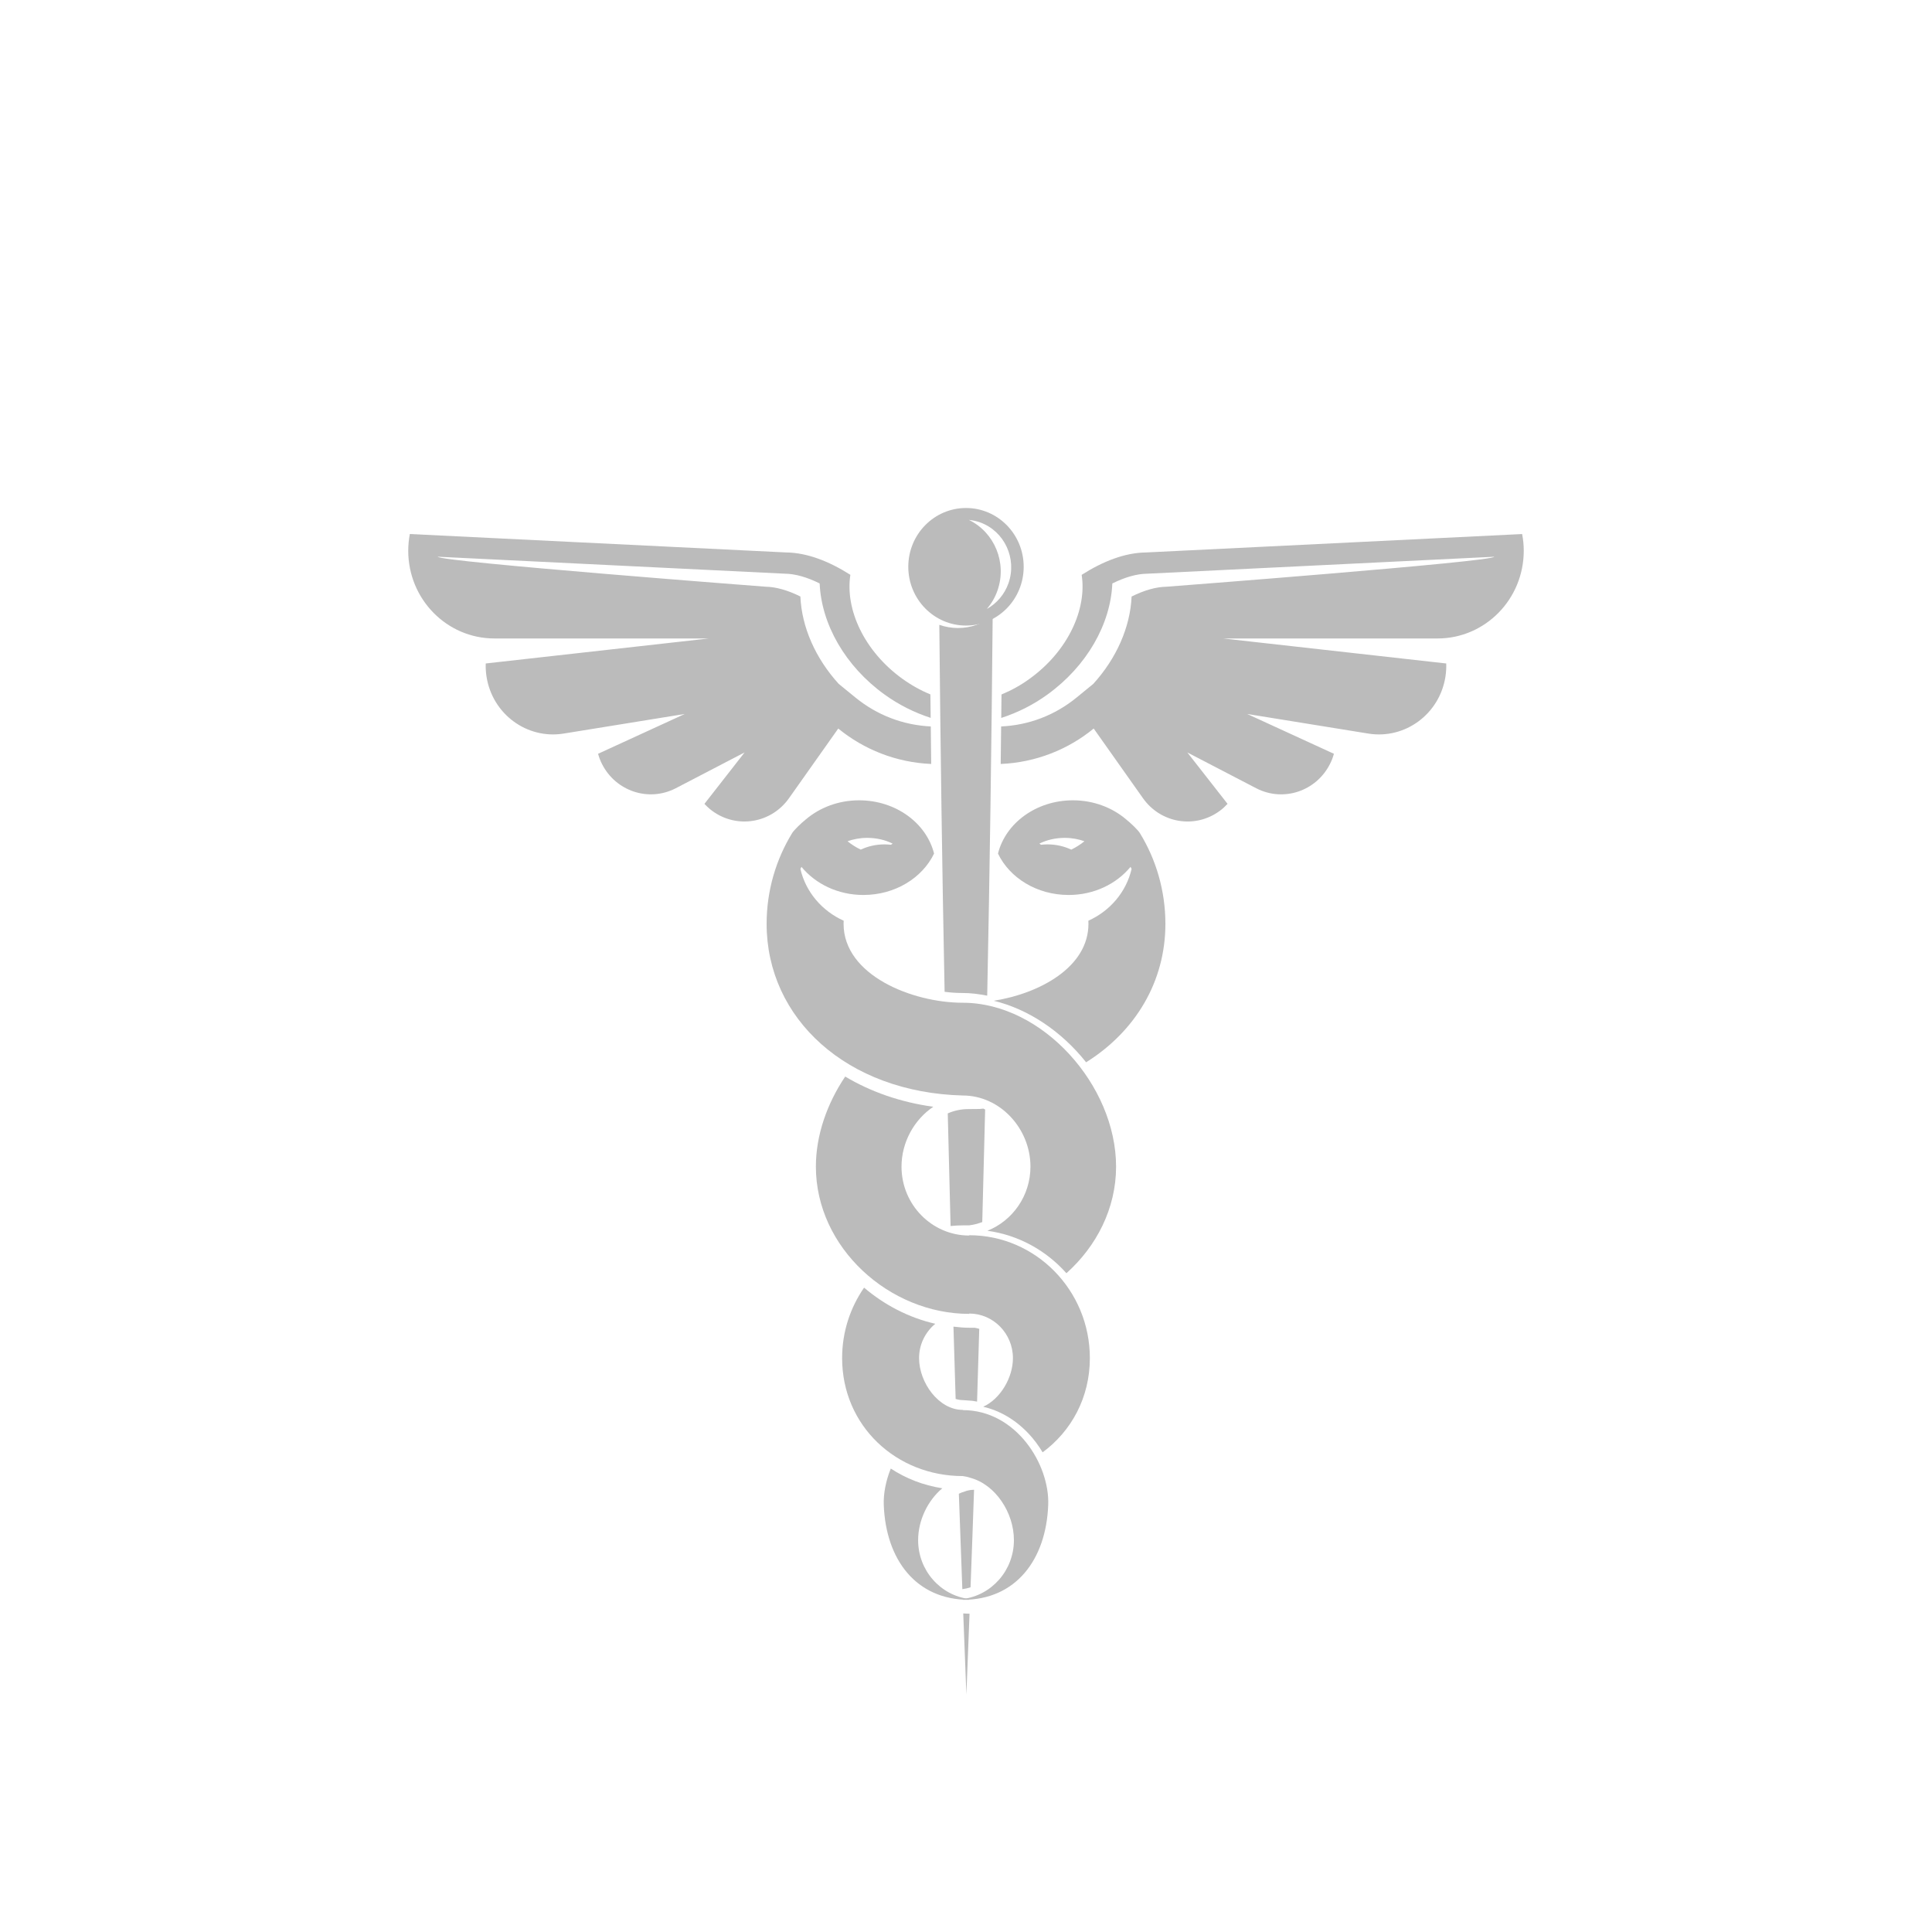
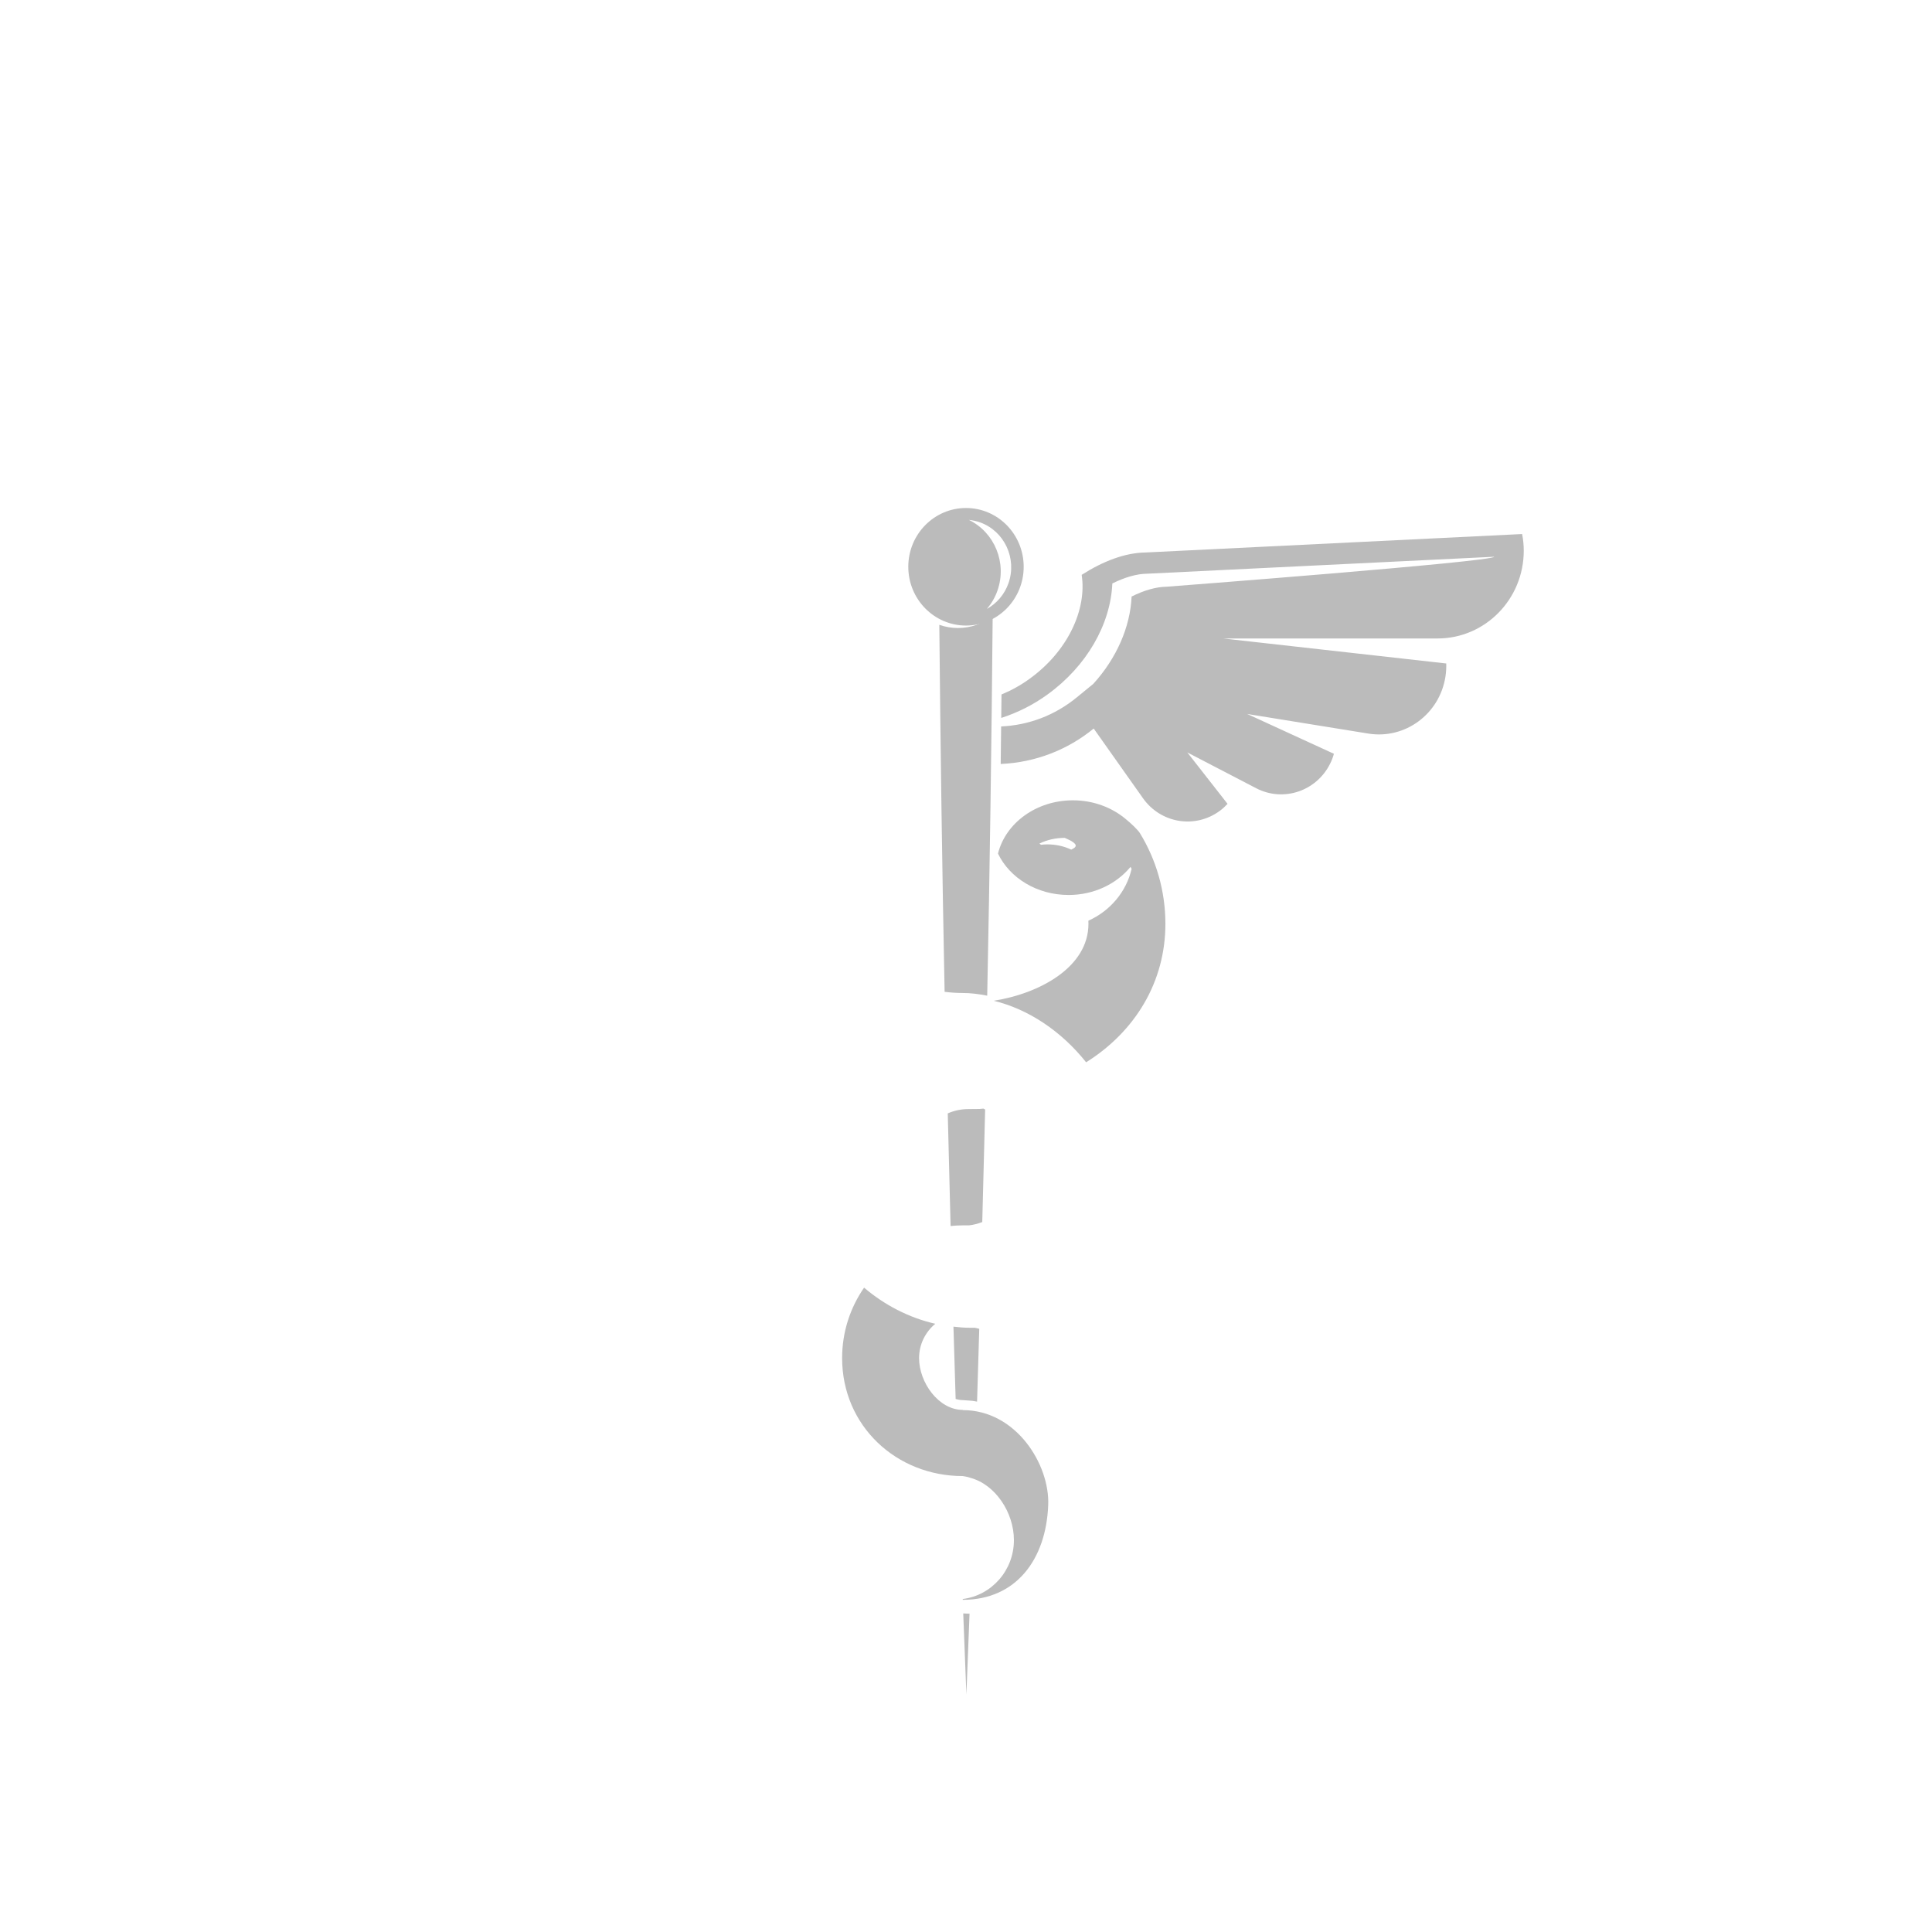
<svg xmlns="http://www.w3.org/2000/svg" version="1.1" x="0px" y="0px" width="100px" height="100px" viewBox="0 0 100 100" style="enable-background:new 0 0 100 100;" xml:space="preserve">
  <g id="sm-hipaa">
    <g>
-       <path style="fill:#BBBBBB;" d="M44.271,36.099l-0.86-0.702c-1.203-1.325-1.915-2.937-1.983-4.522    c-0.657-0.327-1.27-0.499-1.799-0.507c0,0-16.907-1.29-16.971-1.552l17.966,0.878c0.529,0.005,1.144,0.178,1.801,0.505    c0.092,2.114,1.326,4.279,3.347,5.741c0.745,0.54,1.56,0.945,2.399,1.217c-0.002-0.407-0.009-0.805-0.014-1.215    c-0.501-0.206-0.993-0.478-1.466-0.82c-1.952-1.416-2.955-3.568-2.676-5.369c-1.101-0.702-2.243-1.146-3.321-1.158l-19.481-0.954    c-0.052,0.28-0.083,0.57-0.083,0.864c0,2.509,1.998,4.542,4.46,4.542h11.1l-11.549,1.294c-0.007,0.224,0.005,0.448,0.041,0.68    c0.302,1.936,2.089,3.255,3.989,2.949l6.273-1.015l-4.488,2.061c0.049,0.177,0.113,0.35,0.198,0.518    c0.714,1.425,2.425,1.99,3.824,1.265l3.562-1.853l-2.078,2.661c0.121,0.132,0.258,0.258,0.407,0.367    c1.274,0.935,3.051,0.641,3.968-0.657l2.551-3.608c1.328,1.086,2.995,1.755,4.81,1.834c-0.007-0.639-0.014-1.294-0.021-1.942    C46.744,37.531,45.399,37.02,44.271,36.099z" />
      <path style="fill:#BBBBBB;" d="M78.869,28.506c0-0.294-0.029-0.584-0.084-0.864l-19.48,0.954    c-1.076,0.012-2.217,0.456-3.318,1.158c0.278,1.801-0.724,3.953-2.681,5.369c-0.47,0.345-0.967,0.616-1.468,0.823    c-0.005,0.408-0.01,0.808-0.014,1.214c0.841-0.27,1.658-0.677,2.402-1.219c2.021-1.462,3.258-3.627,3.348-5.741    c0.66-0.327,1.271-0.5,1.803-0.505l17.965-0.878c-0.062,0.262-16.969,1.552-16.969,1.552c-0.531,0.008-1.145,0.18-1.801,0.507    c-0.071,1.585-0.781,3.197-1.984,4.522l-0.859,0.702c-1.127,0.923-2.475,1.435-3.91,1.501c-0.007,0.648-0.016,1.298-0.023,1.942    c1.818-0.078,3.484-0.746,4.814-1.834l2.551,3.608c0.92,1.298,2.692,1.592,3.969,0.657c0.151-0.109,0.283-0.234,0.408-0.367    l-2.082-2.661l3.564,1.853c1.399,0.726,3.111,0.161,3.824-1.265c0.086-0.168,0.149-0.34,0.199-0.518l-4.488-2.061l6.272,1.015    c1.903,0.306,3.688-1.013,3.989-2.949c0.036-0.231,0.048-0.456,0.041-0.68l-11.547-1.294h11.098    C76.871,33.047,78.869,31.015,78.869,28.506z" />
-       <path style="fill:#BBBBBB;" d="M47.522,79.718c0-1.023,0.496-2.053,1.252-2.685c-0.983-0.153-1.886-0.506-2.668-1.021    c-0.255,0.636-0.385,1.292-0.362,1.892c0.109,2.812,1.659,4.903,4.422,4.903v-0.043C48.675,82.579,47.522,81.286,47.522,79.718z" />
-       <path style="fill:#BBBBBB;" d="M50.167,68.006v-0.017c1.246,0,2.262,1.035,2.262,2.306c0,1.012-0.646,2.111-1.539,2.518    c0.872,0.204,1.67,0.672,2.346,1.388c0.279,0.294,0.521,0.623,0.73,0.971c1.482-1.091,2.445-2.827,2.445-4.876    c0-3.509-2.802-6.361-6.246-6.361v0.016c-1.931,0-3.503-1.6-3.503-3.564c0-1.272,0.66-2.437,1.645-3.101    c-1.688-0.233-3.233-0.77-4.559-1.564c-0.941,1.399-1.518,3.036-1.518,4.665C42.232,64.588,46.038,68.006,50.167,68.006z" />
-       <path style="fill:#BBBBBB;" d="M49.833,51.902c-2.612,0-6.169-1.423-6.169-4.084c0-0.057,0.002-0.107,0.005-0.162    c-1.123-0.504-1.966-1.489-2.241-2.684c0.017-0.036,0.04-0.067,0.057-0.102c0.721,0.876,1.881,1.454,3.203,1.454    c1.643,0,3.052-0.883,3.659-2.143c-0.395-1.578-1.981-2.757-3.881-2.757c-1.066,0-2.028,0.375-2.742,0.977    c-0.286,0.23-0.624,0.561-0.723,0.72c-0.834,1.364-1.321,2.974-1.321,4.697c0,4.899,4.15,8.729,10.154,8.885    c1.933,0,3.502,1.715,3.502,3.682c0,1.508-0.926,2.801-2.23,3.319c1.613,0.22,3.049,1.024,4.091,2.198    c1.554-1.389,2.571-3.348,2.571-5.518C57.768,56.181,53.963,51.902,49.833,51.902z M46.118,43.725    c-0.111-0.012-0.225-0.02-0.338-0.02c-0.458,0-0.872,0.105-1.227,0.271c-0.251-0.119-0.478-0.265-0.684-0.433    c0.308-0.11,0.65-0.175,1.017-0.175c0.492,0,0.943,0.111,1.316,0.297C46.177,43.686,46.144,43.703,46.118,43.725z" />
      <path style="fill:#BBBBBB;" d="M49.833,72.987v-0.011c-1.246,0-2.262-1.412-2.262-2.682c0-0.72,0.333-1.354,0.839-1.776    c-1.371-0.313-2.636-0.976-3.685-1.87c-0.714,1.032-1.137,2.289-1.137,3.646c0,3.506,2.804,6.107,6.245,6.107    c0,0,0.276,0.041,0.397,0.092c1.293,0.348,2.25,1.796,2.25,3.224c0,1.568-1.156,2.861-2.647,3.047v0.043    c2.76,0,4.313-2.092,4.422-4.903C54.341,75.803,52.594,72.987,49.833,72.987z" />
-       <path style="fill:#BBBBBB;" d="M59,43.121c-0.098-0.159-0.438-0.489-0.724-0.72c-0.714-0.603-1.679-0.977-2.741-0.977    c-1.9,0-3.486,1.179-3.879,2.757c0.604,1.26,2.014,2.143,3.656,2.143c1.323,0,2.481-0.578,3.203-1.454    c0.018,0.035,0.039,0.066,0.057,0.102c-0.275,1.195-1.116,2.179-2.238,2.684c0,0.055,0.004,0.105,0.004,0.162    c0,2.249-2.543,3.612-4.906,3.981c1.796,0.432,3.51,1.58,4.785,3.185c2.559-1.603,4.104-4.183,4.104-7.166    C60.32,46.095,59.836,44.485,59,43.121z M55.447,43.976c-0.353-0.166-0.769-0.271-1.227-0.271c-0.113,0-0.228,0.008-0.336,0.02    c-0.029-0.022-0.062-0.039-0.086-0.06c0.371-0.186,0.826-0.297,1.314-0.297c0.367,0,0.712,0.065,1.018,0.175    C55.924,43.711,55.697,43.856,55.447,43.976z" />
+       <path style="fill:#BBBBBB;" d="M59,43.121c-0.098-0.159-0.438-0.489-0.724-0.72c-0.714-0.603-1.679-0.977-2.741-0.977    c-1.9,0-3.486,1.179-3.879,2.757c0.604,1.26,2.014,2.143,3.656,2.143c1.323,0,2.481-0.578,3.203-1.454    c0.018,0.035,0.039,0.066,0.057,0.102c-0.275,1.195-1.116,2.179-2.238,2.684c0,0.055,0.004,0.105,0.004,0.162    c0,2.249-2.543,3.612-4.906,3.981c1.796,0.432,3.51,1.58,4.785,3.185c2.559-1.603,4.104-4.183,4.104-7.166    C60.32,46.095,59.836,44.485,59,43.121z M55.447,43.976c-0.353-0.166-0.769-0.271-1.227-0.271c-0.113,0-0.228,0.008-0.336,0.02    c-0.029-0.022-0.062-0.039-0.086-0.06c0.371-0.186,0.826-0.297,1.314-0.297C55.924,43.711,55.697,43.856,55.447,43.976z" />
      <g>
        <path style="fill:#BBBBBB;" d="M50.706,57.4l-0.591,0.006c-0.378,0-0.733,0.081-1.059,0.223c0.045,1.943,0.095,3.885,0.146,5.83     c0.208-0.021,0.421-0.034,0.631-0.034h0.321c0.241-0.026,0.468-0.09,0.688-0.171c0.052-1.941,0.102-3.887,0.149-5.826     c-0.033-0.016-0.06-0.033-0.092-0.047C50.833,57.386,50.772,57.396,50.706,57.4z" />
        <path style="fill:#BBBBBB;" d="M50.332,72.506c0.081,0.01,0.161,0.026,0.241,0.041c0.04-1.257,0.076-2.511,0.113-3.766     c-0.078-0.023-0.154-0.044-0.234-0.056h-0.246c-0.288,0-0.572-0.024-0.855-0.058c0.038,1.246,0.073,2.496,0.113,3.742     c0.121,0.037,0.244,0.06,0.369,0.06L50.332,72.506z" />
-         <path style="fill:#BBBBBB;" d="M50.417,77.11c-0.059,0.003-0.113,0.01-0.172,0.011c-0.097,0.015-0.206,0.039-0.241,0.052     l-0.031,0.015l-0.038,0.01c-0.102,0.026-0.203,0.071-0.305,0.118c0.059,1.646,0.118,3.293,0.18,4.938     c0.146-0.018,0.289-0.051,0.425-0.096C50.301,80.476,50.358,78.794,50.417,77.11z" />
        <path style="fill:#BBBBBB;" d="M49.857,83.511c0.055,1.396,0.106,2.797,0.163,4.195c0.057-1.395,0.109-2.785,0.163-4.182     C50.072,83.524,49.966,83.517,49.857,83.511z" />
        <path style="fill:#BBBBBB;" d="M49.583,32.506c-0.338,0-0.662-0.06-0.964-0.164c0.059,6.319,0.146,12.651,0.274,18.994     c0.317,0.041,0.626,0.061,0.919,0.061c0.433,0,0.863,0.055,1.286,0.139c0.133-6.561,0.225-13.11,0.283-19.647     C50.88,32.275,50.259,32.506,49.583,32.506z" />
        <path style="fill:#BBBBBB;" d="M50.001,26.294c-1.65,0-2.988,1.361-2.988,3.043c0,1.68,1.338,3.042,2.988,3.042     c1.649,0,2.985-1.362,2.985-3.042C52.986,27.656,51.65,26.294,50.001,26.294z M51.082,31.518c0.23-0.272,0.422-0.59,0.547-0.951     c0.504-1.439-0.152-3.011-1.479-3.657c0.196,0.02,0.39,0.061,0.584,0.13c1.257,0.456,1.913,1.866,1.465,3.147     C51.991,30.778,51.582,31.238,51.082,31.518z" />
      </g>
    </g>
  </g>
  <g id="Layer_1">
</g>
</svg>